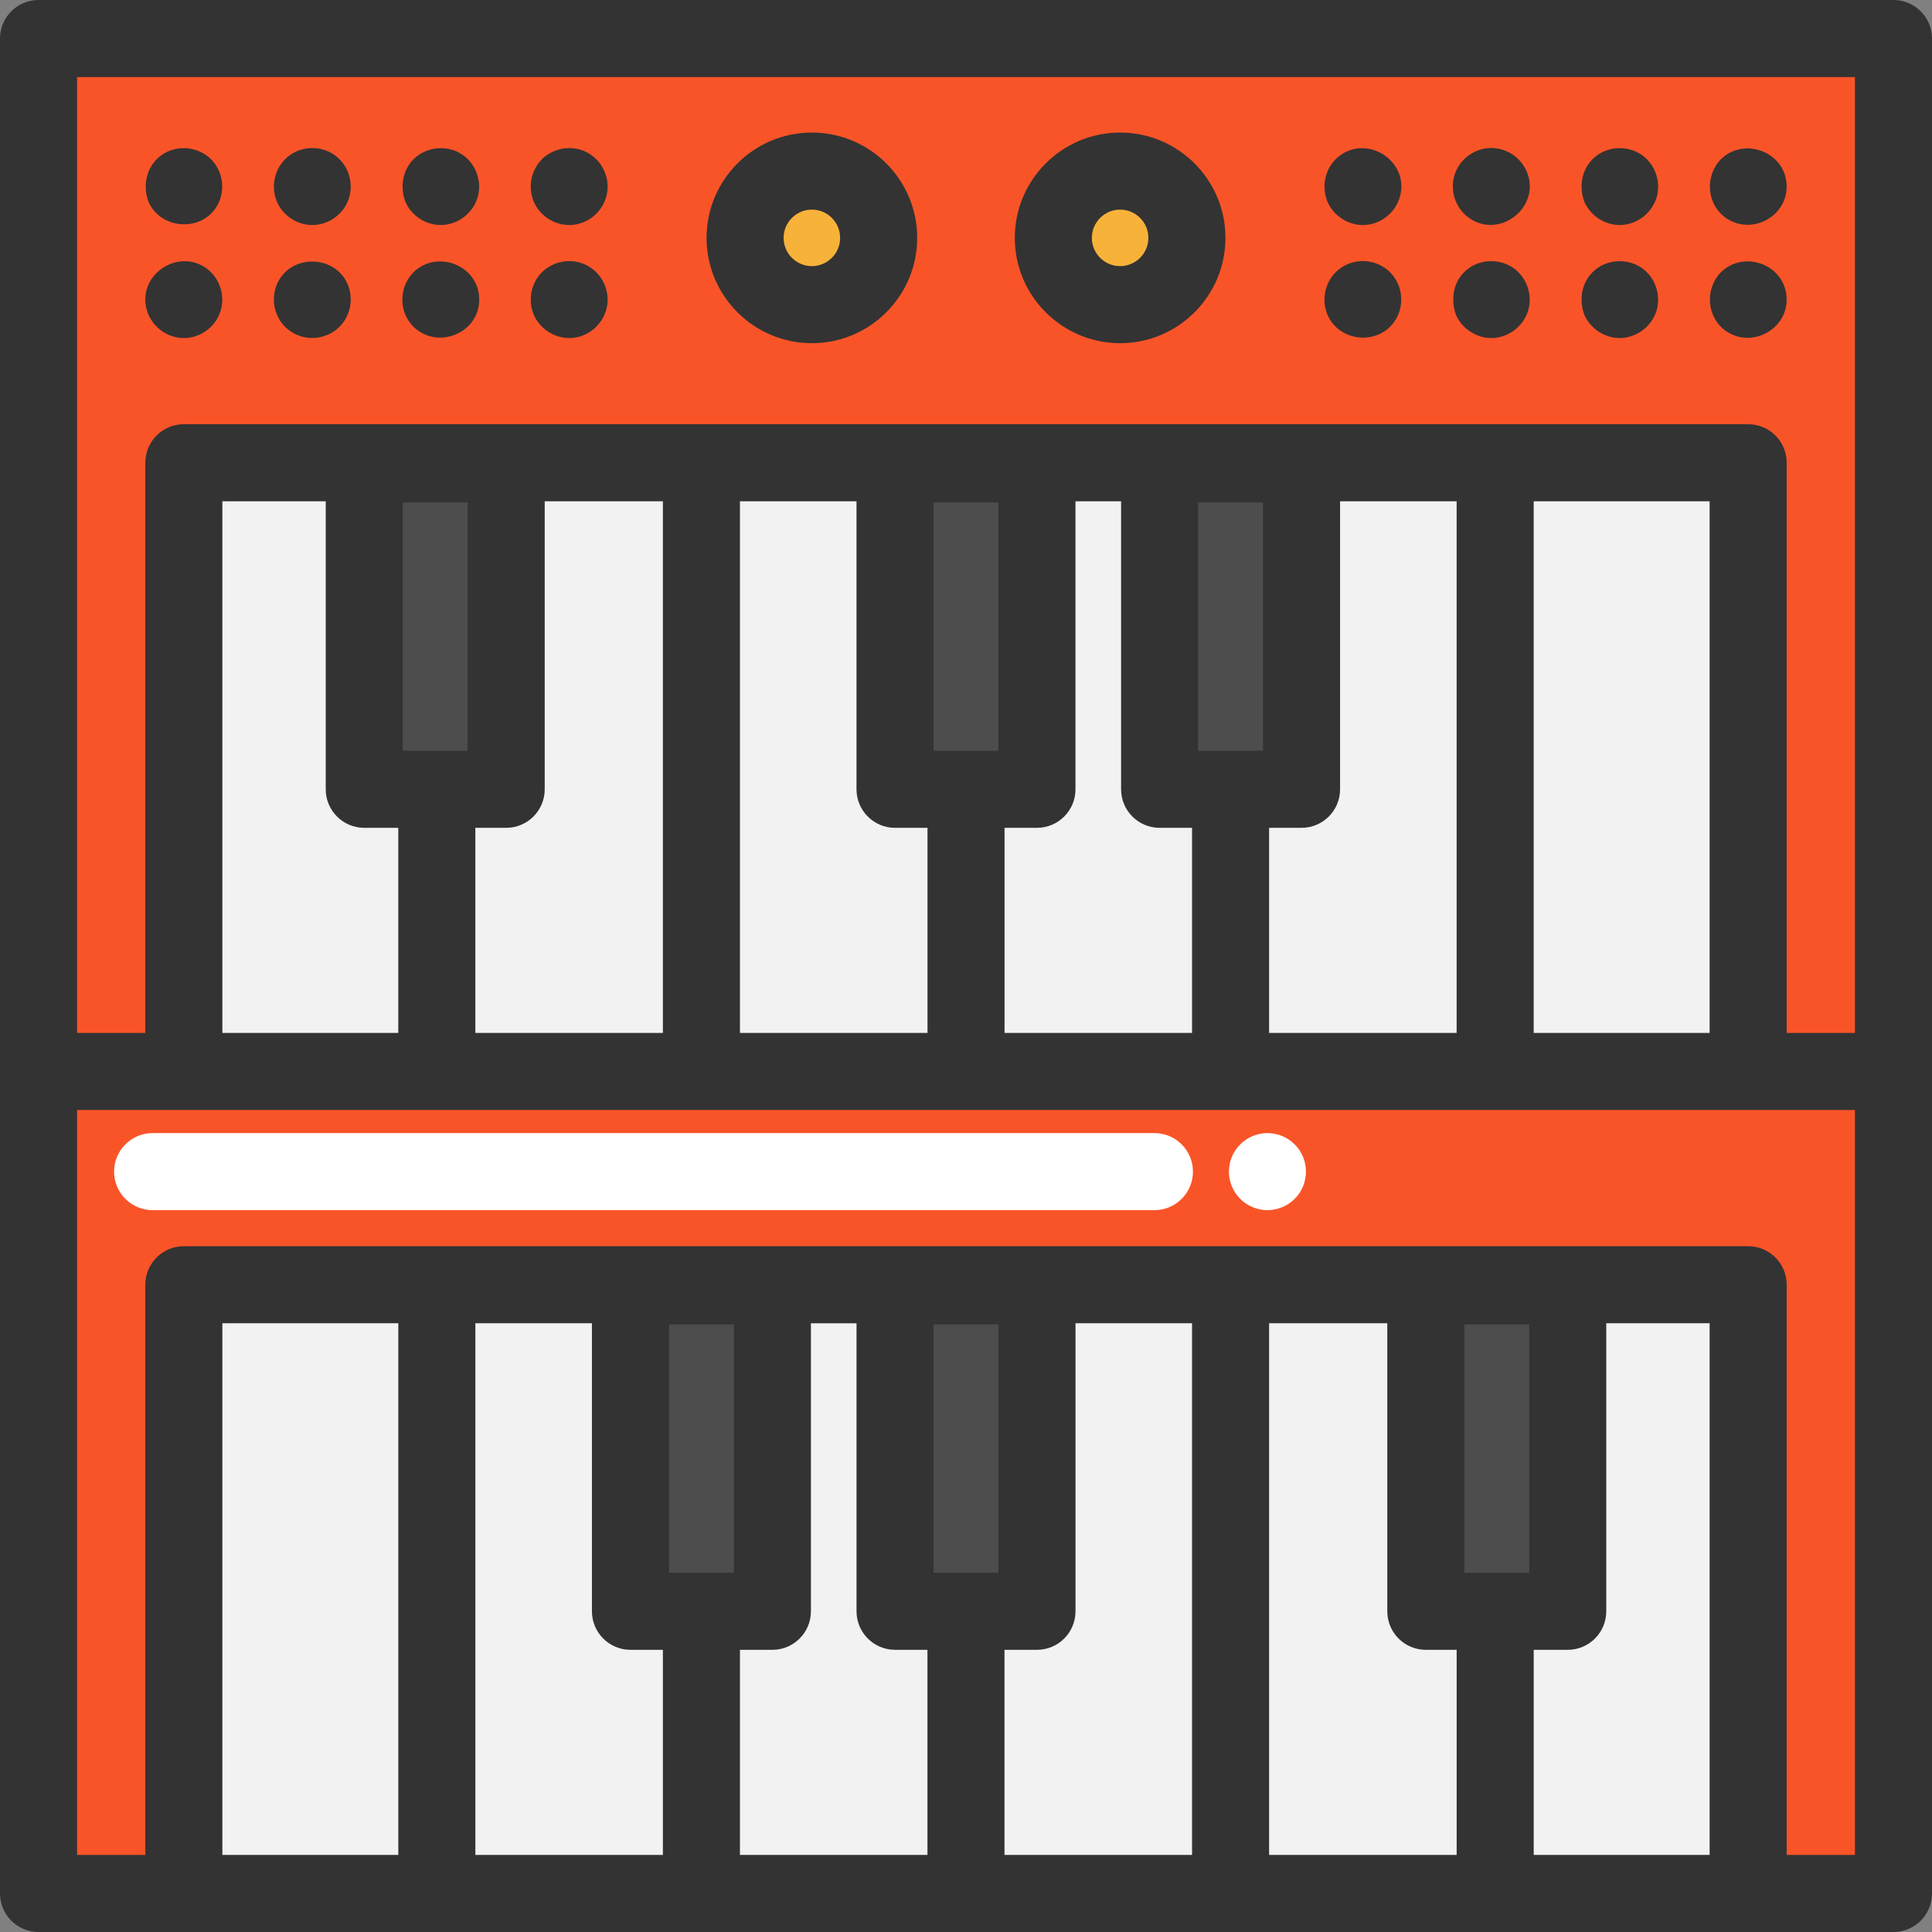
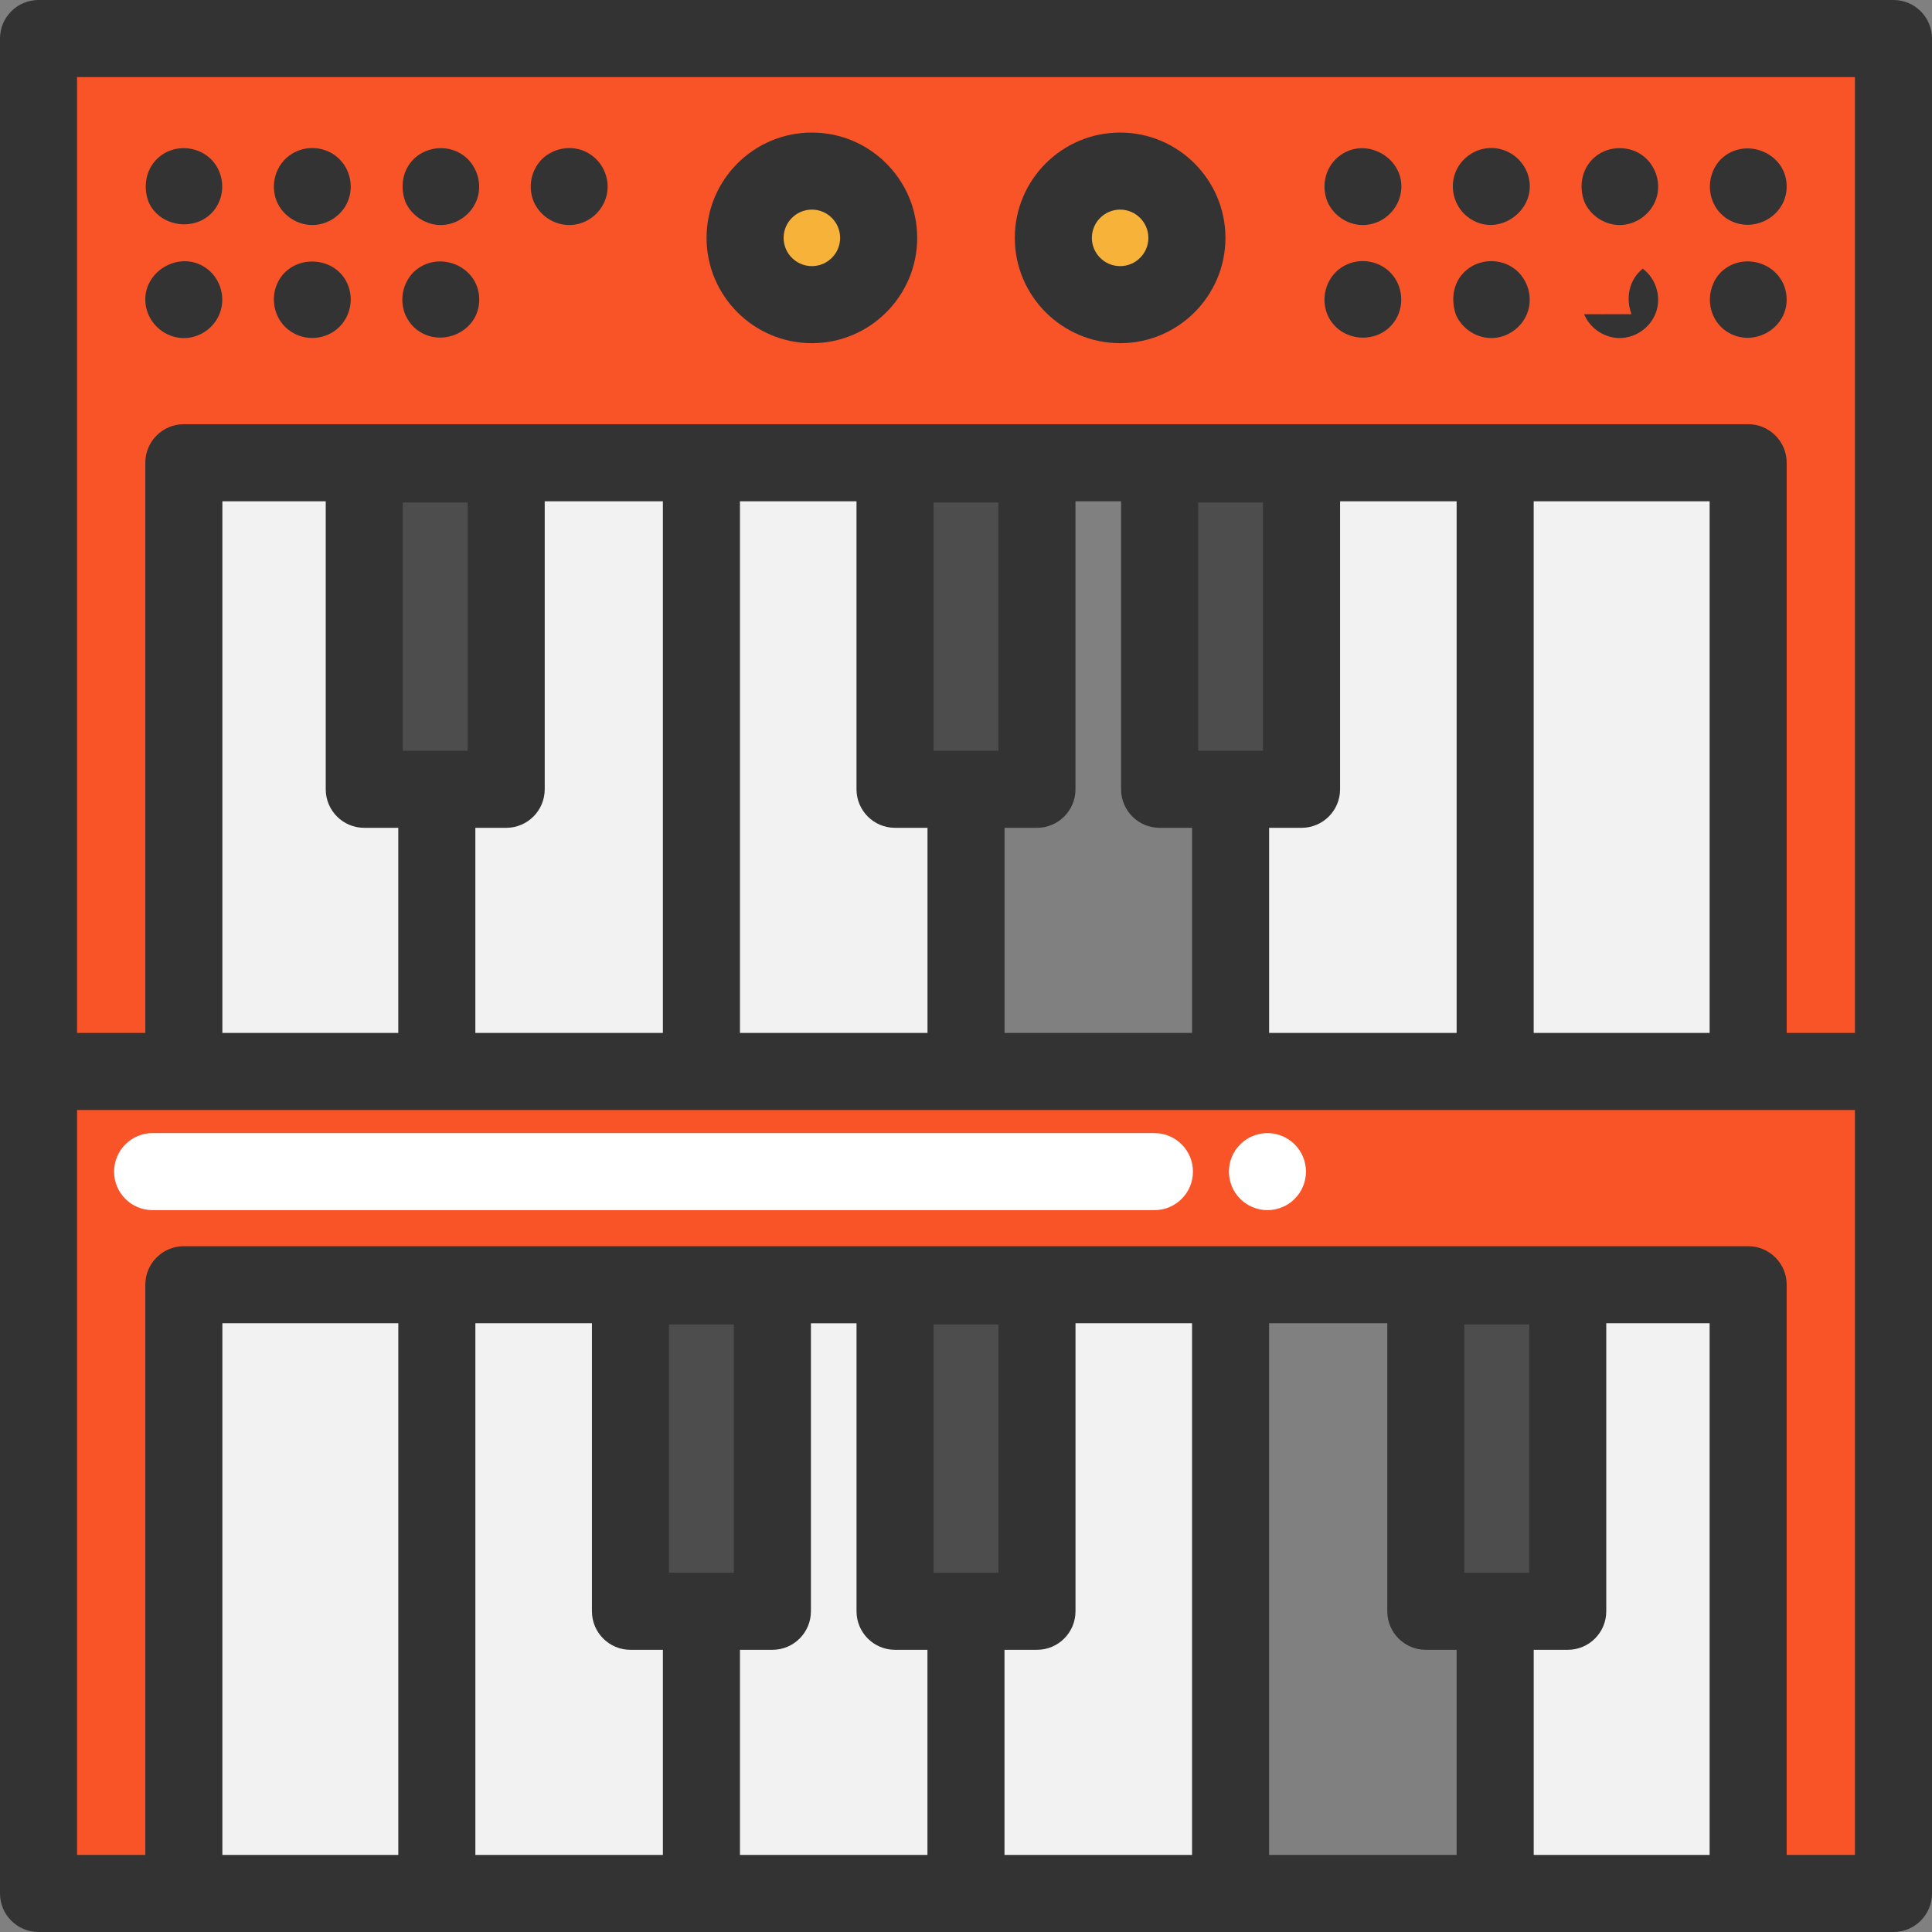
<svg xmlns="http://www.w3.org/2000/svg" version="1.1" id="Layer_1" x="0px" y="0px" viewBox="0 0 512 512" style="enable-background:new 0 0 512 512;" xml:space="preserve">
  <rect x="0" y="0" width="512" height="512" fill="#808080" stroke="none" />
  <g>
    <circle style="fill:#F7B239;" cx="215.155" cy="63.037" r="17.699" />
    <circle style="fill:#F7B239;" cx="296.844" cy="63.037" r="17.699" />
  </g>
  <g>
    <rect x="48.722" y="340.466" style="fill:#F2F2F2;" width="67.039" height="161.322" />
    <polygon style="fill:#F2F2F2;" points="204.693,340.472 204.693,340.785 167.076,340.785 167.076,427.007 185.878,427.007    185.878,427.607 185.878,501.794 115.761,501.794 115.761,340.472  " />
    <polygon style="fill:#F2F2F2;" points="255.994,427.007 255.994,501.794 185.878,501.794 185.878,427.607 185.878,427.007    204.693,427.007 204.693,340.785 204.693,340.472 255.994,340.472 255.994,340.785 237.192,340.785 237.192,427.007  " />
    <polygon style="fill:#F2F2F2;" points="326.11,340.472 326.11,501.794 255.994,501.794 255.994,427.007 274.81,427.007    274.81,340.785 255.994,340.785 255.994,340.472  " />
-     <polygon style="fill:#F2F2F2;" points="396.24,427.007 396.24,501.794 326.11,501.794 326.11,340.472 396.24,340.472    396.24,340.785 377.86,340.785 377.86,427.007  " />
    <polygon style="fill:#F2F2F2;" points="463.279,340.472 463.279,501.794 396.24,501.794 396.24,427.007 415.464,427.007    415.464,340.785 396.24,340.785 396.24,340.472  " />
    <rect x="396.232" y="122.629" style="fill:#F2F2F2;" width="67.053" height="161.322" />
    <polygon style="fill:#F2F2F2;" points="396.226,122.635 396.226,283.957 326.11,283.957 326.11,209.77 326.11,209.17    344.926,209.17 344.926,122.948 344.926,122.635  " />
-     <polygon style="fill:#F2F2F2;" points="344.926,122.635 344.926,122.948 307.308,122.948 307.308,209.17 326.11,209.17    326.11,209.77 326.11,283.957 256.007,283.957 256.007,209.17 274.796,209.17 274.796,122.948 256.007,122.948 256.007,122.635     " />
    <polygon style="fill:#F2F2F2;" points="256.007,209.17 256.007,283.957 185.878,283.957 185.878,122.635 256.007,122.635    256.007,122.948 237.192,122.948 237.192,209.17  " />
    <polygon style="fill:#F2F2F2;" points="185.878,122.635 185.878,283.957 115.761,283.957 115.761,209.17 134.141,209.17    134.141,122.948 115.761,122.948 115.761,122.635  " />
    <polygon style="fill:#F2F2F2;" points="115.761,209.17 115.761,283.957 48.722,283.957 48.722,122.635 115.761,122.635    115.761,122.948 96.537,122.948 96.537,209.17  " />
  </g>
  <g>
    <polygon style="fill:#4D4D4D;" points="415.464,340.785 415.464,427.007 396.24,427.007 377.86,427.007 377.86,340.785    396.24,340.785  " />
    <polygon style="fill:#4D4D4D;" points="274.81,340.785 274.81,427.007 255.994,427.007 237.192,427.007 237.192,340.785    255.994,340.785  " />
  </g>
  <g>
    <polygon style="fill:#F95428;" points="115.761,283.957 185.878,283.957 256.007,283.957 326.11,283.957 396.226,283.957    463.279,283.957 499.454,283.957 501.782,283.957 501.782,501.794 463.279,501.794 463.279,340.472 396.24,340.472 326.11,340.472    255.994,340.472 204.693,340.472 115.761,340.472 48.722,340.472 48.722,501.794 10.206,501.794 10.206,283.957 48.722,283.957     " />
    <path style="fill:#F95428;" d="M501.782,10.217v273.739h-2.328h-36.175V122.635h-67.053h-51.301h-88.918h-70.13h-70.116H48.722   v161.322H10.206V10.217H501.782z M314.538,63.043c0-9.775-7.924-17.699-17.699-17.699c-9.775,0-17.699,7.924-17.699,17.699   s7.924,17.699,17.699,17.699C306.614,80.742,314.538,72.818,314.538,63.043z M232.849,63.043c0-9.775-7.924-17.699-17.699-17.699   s-17.699,7.924-17.699,17.699s7.924,17.699,17.699,17.699S232.849,72.818,232.849,63.043z" />
  </g>
  <g>
    <polygon style="fill:#4D4D4D;" points="344.926,122.948 344.926,209.17 326.11,209.17 307.308,209.17 307.308,122.948  " />
    <polygon style="fill:#4D4D4D;" points="274.796,122.948 274.796,209.17 256.007,209.17 237.192,209.17 237.192,122.948    256.007,122.948  " />
    <polygon style="fill:#4D4D4D;" points="204.693,340.785 204.693,427.007 185.878,427.007 167.076,427.007 167.076,340.785  " />
    <polygon style="fill:#4D4D4D;" points="134.141,122.948 134.141,209.17 115.761,209.17 96.537,209.17 96.537,122.948    115.761,122.948  " />
  </g>
  <rect x="386.034" y="340.466" width="20.422" height="0.313" />
  <rect x="245.788" y="340.466" width="20.422" height="0.313" />
  <rect x="105.556" y="122.629" width="20.422" height="0.313" />
  <rect x="245.802" y="122.629" width="20.422" height="0.313" />
  <g>
    <path style="fill:#FFFFFF;" d="M305.933,320.703H40.444c-5.641,0-10.211-4.572-10.211-10.211s4.57-10.211,10.211-10.211h265.489   c5.641,0,10.211,4.572,10.211,10.211S311.574,320.703,305.933,320.703z" />
    <path style="fill:#FFFFFF;" d="M335.886,320.703c-2.682,0-5.323-1.089-7.216-2.995c-0.478-0.463-0.899-0.994-1.28-1.552   c-0.368-0.545-0.681-1.144-0.939-1.756c-0.245-0.613-0.448-1.266-0.572-1.92c-0.136-0.654-0.203-1.321-0.203-1.988   c0-0.667,0.068-1.334,0.203-2.001c0.124-0.64,0.327-1.293,0.572-1.906c0.259-0.613,0.573-1.212,0.939-1.756   c0.381-0.558,0.803-1.089,1.28-1.552c2.368-2.383,5.88-3.472,9.217-2.791c0.64,0.123,1.293,0.327,1.906,0.572   c0.611,0.259,1.212,0.572,1.756,0.939c0.557,0.381,1.089,0.803,1.552,1.28c0.477,0.463,0.899,0.994,1.28,1.552   c0.368,0.545,0.681,1.144,0.938,1.756c0.245,0.613,0.449,1.266,0.572,1.906c0.137,0.667,0.204,1.334,0.204,2.001   c0,0.667-0.068,1.334-0.204,1.988c-0.123,0.654-0.327,1.307-0.572,1.92c-0.257,0.613-0.572,1.212-0.938,1.756   c-0.381,0.558-0.805,1.089-1.28,1.552c-0.463,0.477-0.994,0.899-1.552,1.28c-0.545,0.368-1.145,0.681-1.756,0.926   c-0.613,0.259-1.268,0.463-1.906,0.585C337.22,320.635,336.553,320.703,335.886,320.703z" />
  </g>
  <g>
    <path style="fill:#333333;" d="M48.722,89.592c4.093,0,7.863-2.543,9.421-6.317c1.729-4.187,0.437-9.18-3.156-11.958   c-7.33-5.668-18.198,1.022-16.256,10.158C39.723,86.138,43.947,89.592,48.722,89.592z" />
    <path style="fill:#333333;" d="M77.095,87.863c3.668,2.479,8.671,2.222,12.094-0.558c3.333-2.708,4.613-7.322,3.18-11.366   c-3.014-8.507-15.371-8.939-18.965-0.649C71.485,79.717,72.988,85.221,77.095,87.863C77.638,88.23,76.523,87.495,77.095,87.863z" />
    <path style="fill:#333333;" d="M107.36,83.289c0.523,1.233,1.273,2.347,2.206,3.308c6.436,6.238,17.664,1.643,17.435-7.466   c-0.223-8.852-11.144-13.077-17.435-6.979C106.679,75.126,105.858,79.438,107.36,83.289   C107.62,83.901,107.116,82.662,107.36,83.289z" />
-     <path style="fill:#333333;" d="M141.397,83.274c1.735,4.189,6.193,6.809,10.705,6.237c4.234-0.536,7.74-3.743,8.684-7.899   c1.013-4.463-1.19-9.195-5.254-11.291c-3.952-2.037-8.749-1.253-11.929,1.83C140.732,75.11,139.869,79.446,141.397,83.274   C141.657,83.901,141.153,82.662,141.397,83.274z" />
    <path style="fill:#333333;" d="M39.286,53.322c2.893,6.988,12.806,8.301,17.479,2.355c2.839-3.611,2.814-8.863,0.027-12.498   c-3.082-4.02-8.946-5.099-13.294-2.524c-4.481,2.655-5.907,8.129-4.136,12.844" />
    <path style="fill:#333333;" d="M73.323,53.322c1.645,3.971,5.767,6.569,10.07,6.294c4.019-0.256,7.63-2.96,8.976-6.76   c1.453-4.098,0.113-8.816-3.334-11.487c-3.381-2.619-8.113-2.84-11.731-0.572C73.12,43.422,71.508,48.773,73.323,53.322   C73.583,53.948,73.079,52.709,73.323,53.322z" />
    <path style="fill:#333333;" d="M107.36,53.322c1.607,3.882,5.649,6.483,9.849,6.306c4.135-0.174,7.872-2.978,9.232-6.881   c1.364-3.912,0.091-8.43-3.052-11.112c-3.368-2.874-8.328-3.126-12.061-0.81c-4.34,2.69-5.626,8.061-3.892,12.674" />
    <path style="fill:#333333;" d="M141.397,53.322c1.733,4.187,6.191,6.81,10.7,6.237c4.236-0.538,7.745-3.74,8.689-7.899   c1.013-4.464-1.19-9.197-5.257-11.291c-3.952-2.035-8.745-1.254-11.927,1.83C140.732,45.157,139.869,49.493,141.397,53.322   C141.657,53.948,141.153,52.709,141.397,53.322z" />
    <path style="fill:#333333;" d="M351.733,83.274c3.149,7.605,13.952,8.41,18.184,1.347c2.302-3.842,1.785-8.884-1.254-12.178   c-3.12-3.383-8.257-4.214-12.308-2.068C351.745,72.817,349.816,78.472,351.733,83.274   C351.992,83.901,351.488,82.662,351.733,83.274z" />
    <path style="fill:#333333;" d="M385.77,83.289c1.673,3.951,5.83,6.584,10.128,6.276c4.17-0.298,7.887-3.257,9.085-7.268   c1.283-4.293-0.496-9.13-4.291-11.522c-3.677-2.319-8.626-2.053-11.984,0.728c-3.617,2.997-4.324,7.696-2.863,11.955" />
-     <path style="fill:#333333;" d="M419.807,83.274c1.627,3.929,5.735,6.551,9.989,6.297c4.216-0.252,7.997-3.212,9.212-7.266   c1.208-4.031-0.278-8.592-3.661-11.104c-3.661-2.718-8.91-2.651-12.478,0.2c-3.652,2.918-4.584,7.8-2.988,12.052" />
+     <path style="fill:#333333;" d="M419.807,83.274c1.627,3.929,5.735,6.551,9.989,6.297c4.216-0.252,7.997-3.212,9.212-7.266   c1.208-4.031-0.278-8.592-3.661-11.104c-3.652,2.918-4.584,7.8-2.988,12.052" />
    <path style="fill:#333333;" d="M457.601,87.863c6.949,4.575,16.492-0.877,15.857-9.232c-0.655-8.618-11.279-12.437-17.408-6.479   C451.662,76.673,452.27,84.344,457.601,87.863C458.16,88.23,457.044,87.495,457.601,87.863z" />
    <path style="fill:#333333;" d="M351.733,53.337c1.691,3.993,5.834,6.606,10.185,6.271c4.452-0.342,8.206-3.609,9.201-7.947   c2.045-8.907-8.271-15.72-15.725-10.654C351.405,43.716,350,48.897,351.733,53.337C351.992,53.948,351.488,52.709,351.733,53.337z" />
    <path style="fill:#333333;" d="M389.542,57.91c7.781,5.259,18.17-2.545,15.428-11.451c-1.281-4.165-5.15-7.133-9.517-7.239   c-4.35-0.105-8.399,2.666-9.858,6.765C384.047,50.331,385.674,55.364,389.542,57.91C390.086,58.278,388.983,57.542,389.542,57.91z" />
    <path style="fill:#333333;" d="M419.807,53.322c1.624,3.922,5.728,6.543,9.973,6.298c4.129-0.238,7.83-3.081,9.146-6.999   c1.372-4.084-0.123-8.803-3.577-11.371c-3.612-2.683-8.782-2.659-12.35,0.093c-3.752,2.893-4.735,7.852-3.118,12.157" />
    <path style="fill:#333333;" d="M457.601,57.91c6.61,4.351,15.713-0.325,15.884-8.271c0.195-9.082-11.012-13.686-17.435-7.44   C451.66,46.72,452.273,54.395,457.601,57.91C458.16,58.278,457.044,57.542,457.601,57.91z" />
    <path style="fill:#333333;" d="M501.789,0.001H10.211C4.57,0.001,0,4.573,0,10.212v491.576c0,5.639,4.57,10.211,10.211,10.211   h491.578c5.641,0,10.211-4.572,10.211-10.211V10.212C512,4.573,507.428,0.001,501.789,0.001z M491.578,20.423V273.74H473.49   V122.631c0-5.639-4.57-10.211-10.211-10.211H48.721c-5.641,0-10.211,4.572-10.211,10.211v151.111H20.422V20.423H491.578z    M106.744,198.959v-65.804h17.189v65.804H106.744z M96.533,219.382h9.016v54.358H58.932V132.842h27.39v76.329   C86.322,214.81,90.894,219.382,96.533,219.382z M125.971,219.382h8.173c5.641,0,10.211-4.572,10.211-10.211v-76.329h31.317v140.9   h-49.701V219.382z M196.094,132.842h30.887v76.329c0,5.639,4.57,10.211,10.211,10.211h8.603v54.358h-49.701V132.842z    M247.403,198.959v-65.804h17.189v65.804H247.403z M266.217,219.382h8.586c5.641,0,10.211-4.572,10.211-10.211v-76.329H297.1   v76.329c0,5.639,4.57,10.211,10.211,10.211h8.595v54.358h-49.687v-54.358H266.217z M317.522,198.959v-65.804h17.189v65.804H317.522   z M336.327,219.382h8.595c5.641,0,10.211-4.572,10.211-10.211v-76.329h30.889v140.9h-49.694v-54.36H336.327z M406.443,132.842   h46.624v140.9h-46.624V132.842z M453.067,491.577H406.45v-54.358h9.017c5.641,0,10.211-4.572,10.211-10.211v-76.329h27.389V491.577   z M388.067,416.796v-65.805h17.189v65.805H388.067z M377.856,437.219h8.172v54.358h-49.701v-140.9h31.318v76.329   C367.645,432.647,372.217,437.219,377.856,437.219z M315.904,491.577h-49.701v-54.358h8.605c5.641,0,10.211-4.572,10.211-10.211   v-76.329h30.885V491.577z M247.41,416.796v-65.805h17.189v65.805H247.41z M237.199,437.219h8.584v54.358h-49.689v-54.358h8.595   c5.641,0,10.211-4.572,10.211-10.211v-76.329h12.087v76.329C226.988,432.647,231.558,437.219,237.199,437.219z M177.289,416.796   v-65.805h17.189v65.805H177.289z M167.078,437.219h8.595v54.358h-49.694v-140.9h30.889v76.329   C156.867,432.647,161.438,437.219,167.078,437.219z M105.556,491.577H58.932v-140.9h46.624V491.577z M473.489,491.577V340.466   c0-5.639-4.57-10.211-10.211-10.211H48.721c-5.641,0-10.211,4.572-10.211,10.211v151.111H20.422V294.162h471.156v197.415H473.489z" />
    <path style="fill:#333333;" d="M215.155,90.949c15.39,0,27.91-12.52,27.91-27.91s-12.52-27.91-27.91-27.91   s-27.91,12.52-27.91,27.91S199.766,90.949,215.155,90.949z M215.155,55.55c4.129,0,7.488,3.359,7.488,7.488   s-3.359,7.488-7.488,7.488s-7.488-3.359-7.488-7.488S211.025,55.55,215.155,55.55z" />
    <path style="fill:#333333;" d="M296.844,90.949c15.39,0,27.91-12.52,27.91-27.91s-12.52-27.91-27.91-27.91   c-15.39,0-27.91,12.52-27.91,27.91S281.455,90.949,296.844,90.949z M296.844,55.55c4.129,0,7.488,3.359,7.488,7.488   s-3.359,7.488-7.488,7.488c-4.129,0-7.488-3.359-7.488-7.488S292.714,55.55,296.844,55.55z" />
  </g>
  <g>
</g>
  <g>
</g>
  <g>
</g>
  <g>
</g>
  <g>
</g>
  <g>
</g>
  <g>
</g>
  <g>
</g>
  <g>
</g>
  <g>
</g>
  <g>
</g>
  <g>
</g>
  <g>
</g>
  <g>
</g>
  <g>
</g>
</svg>